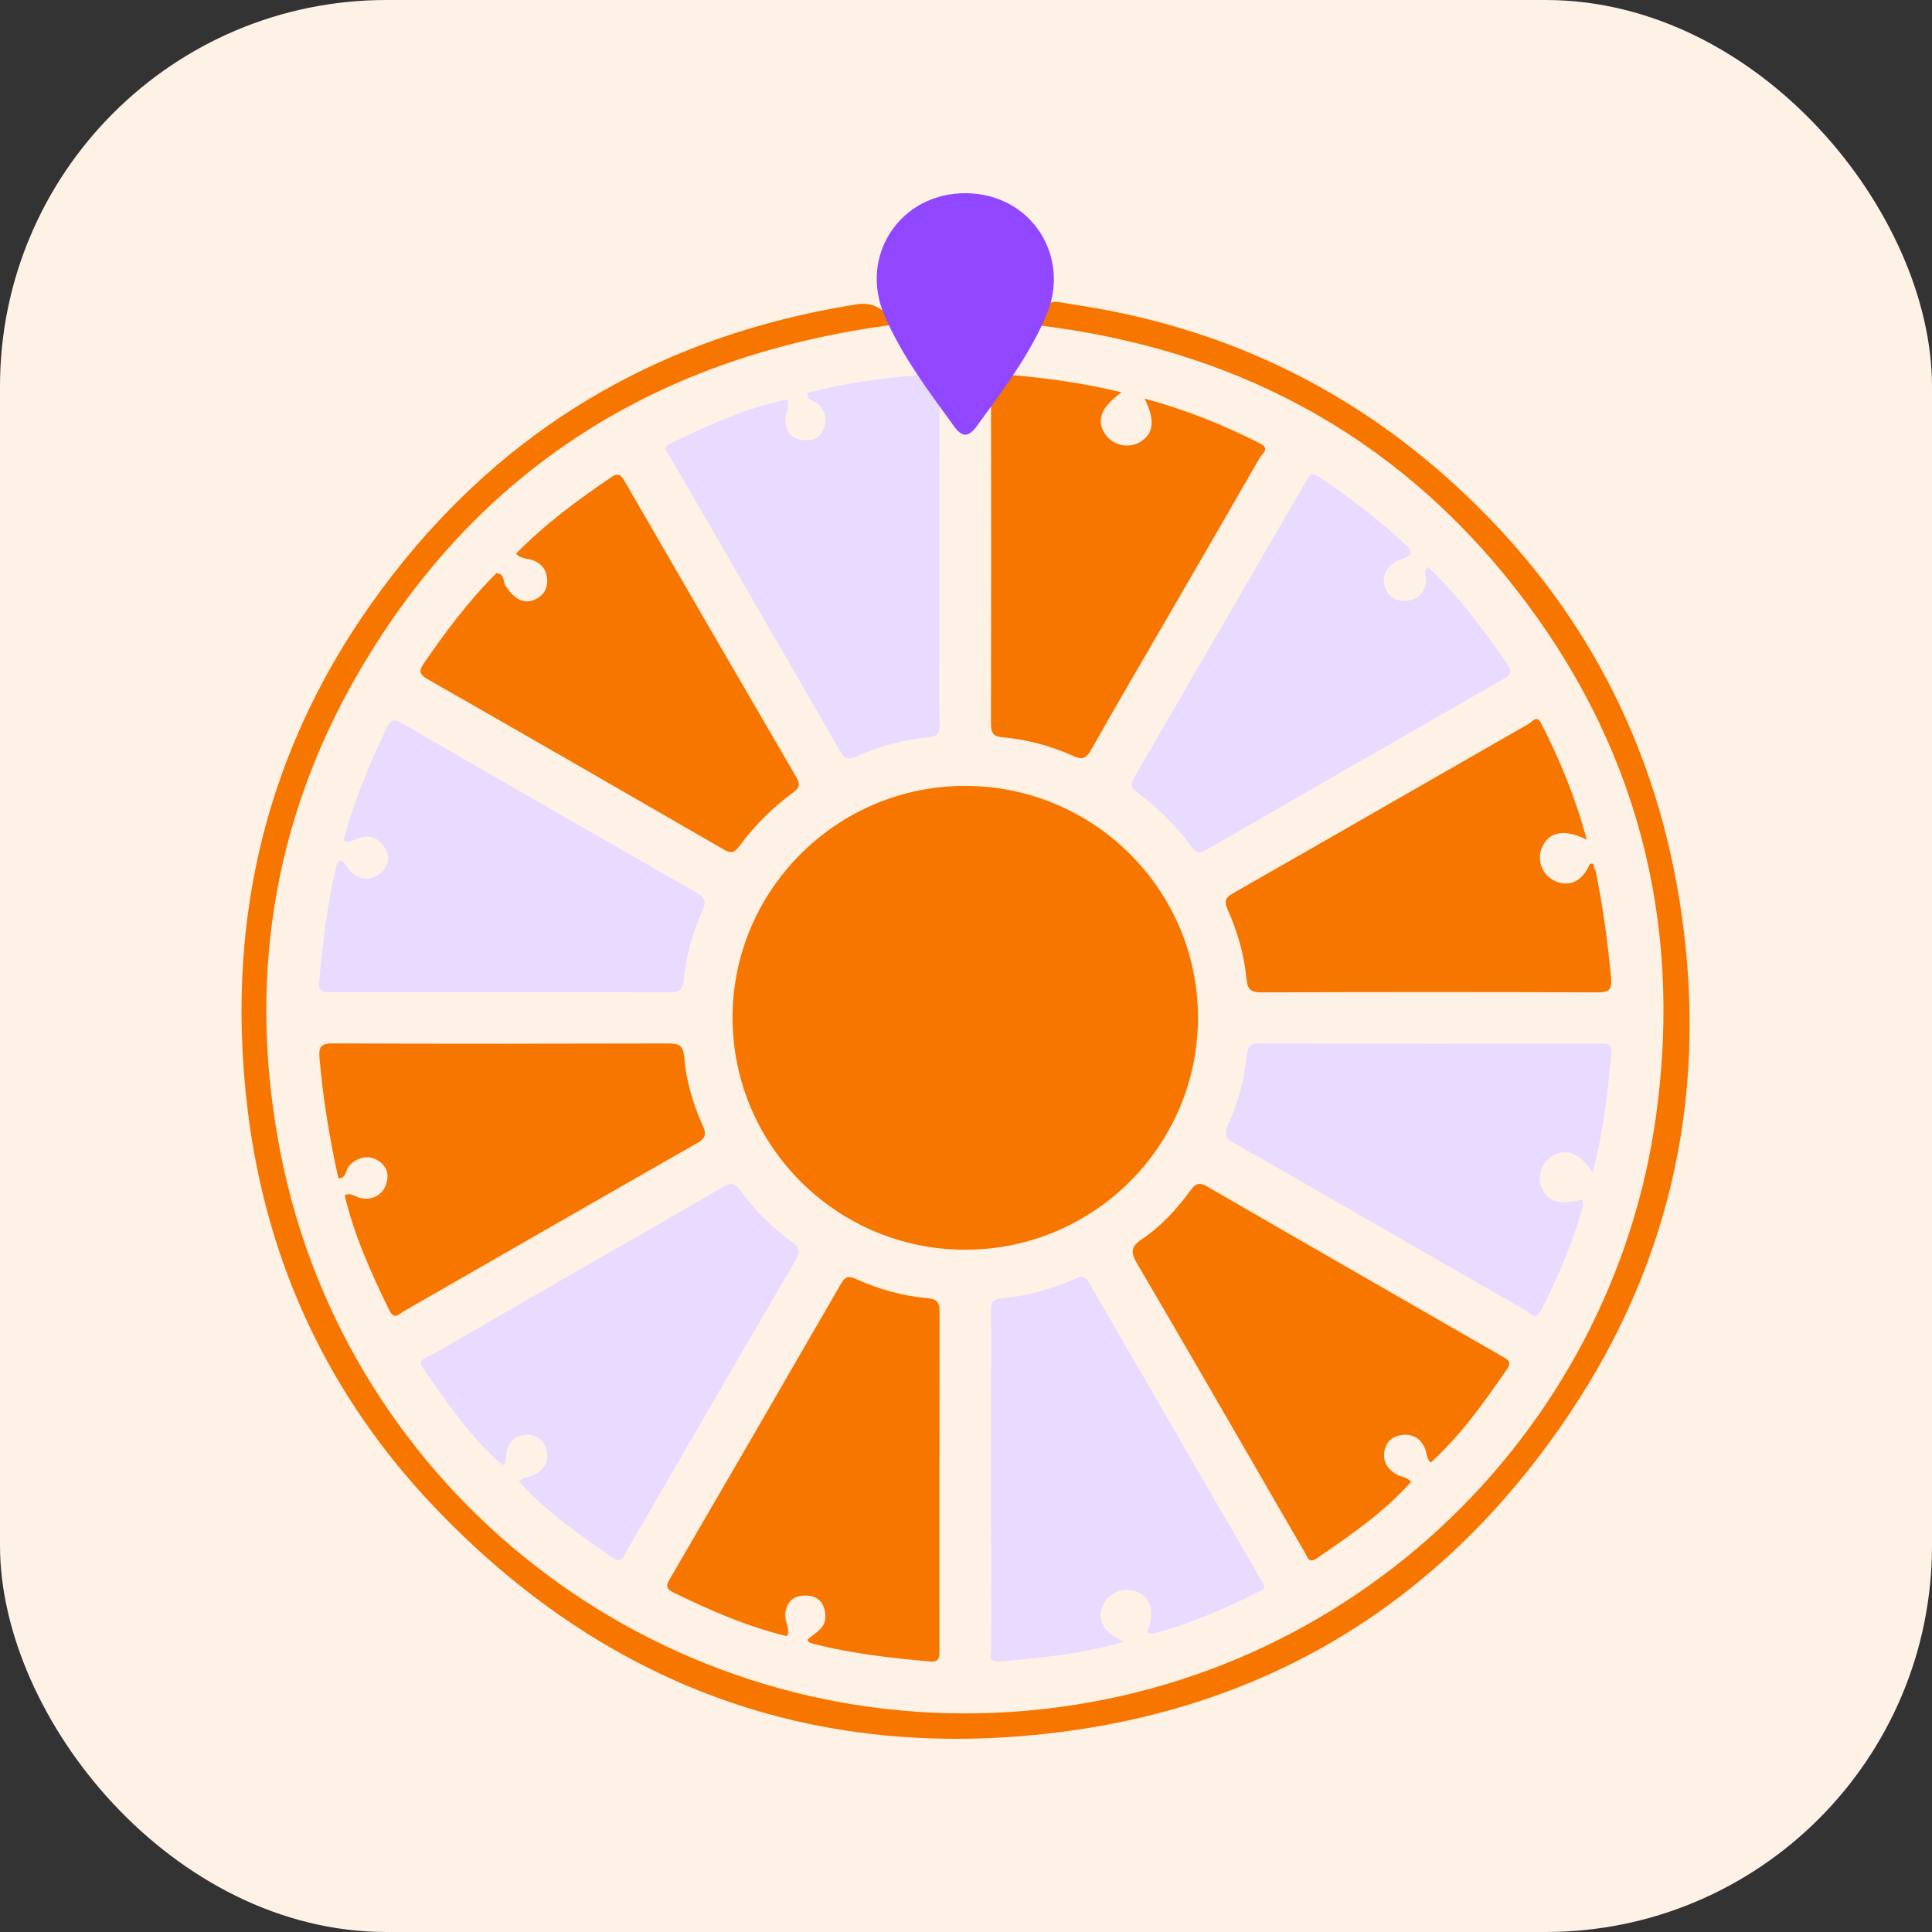
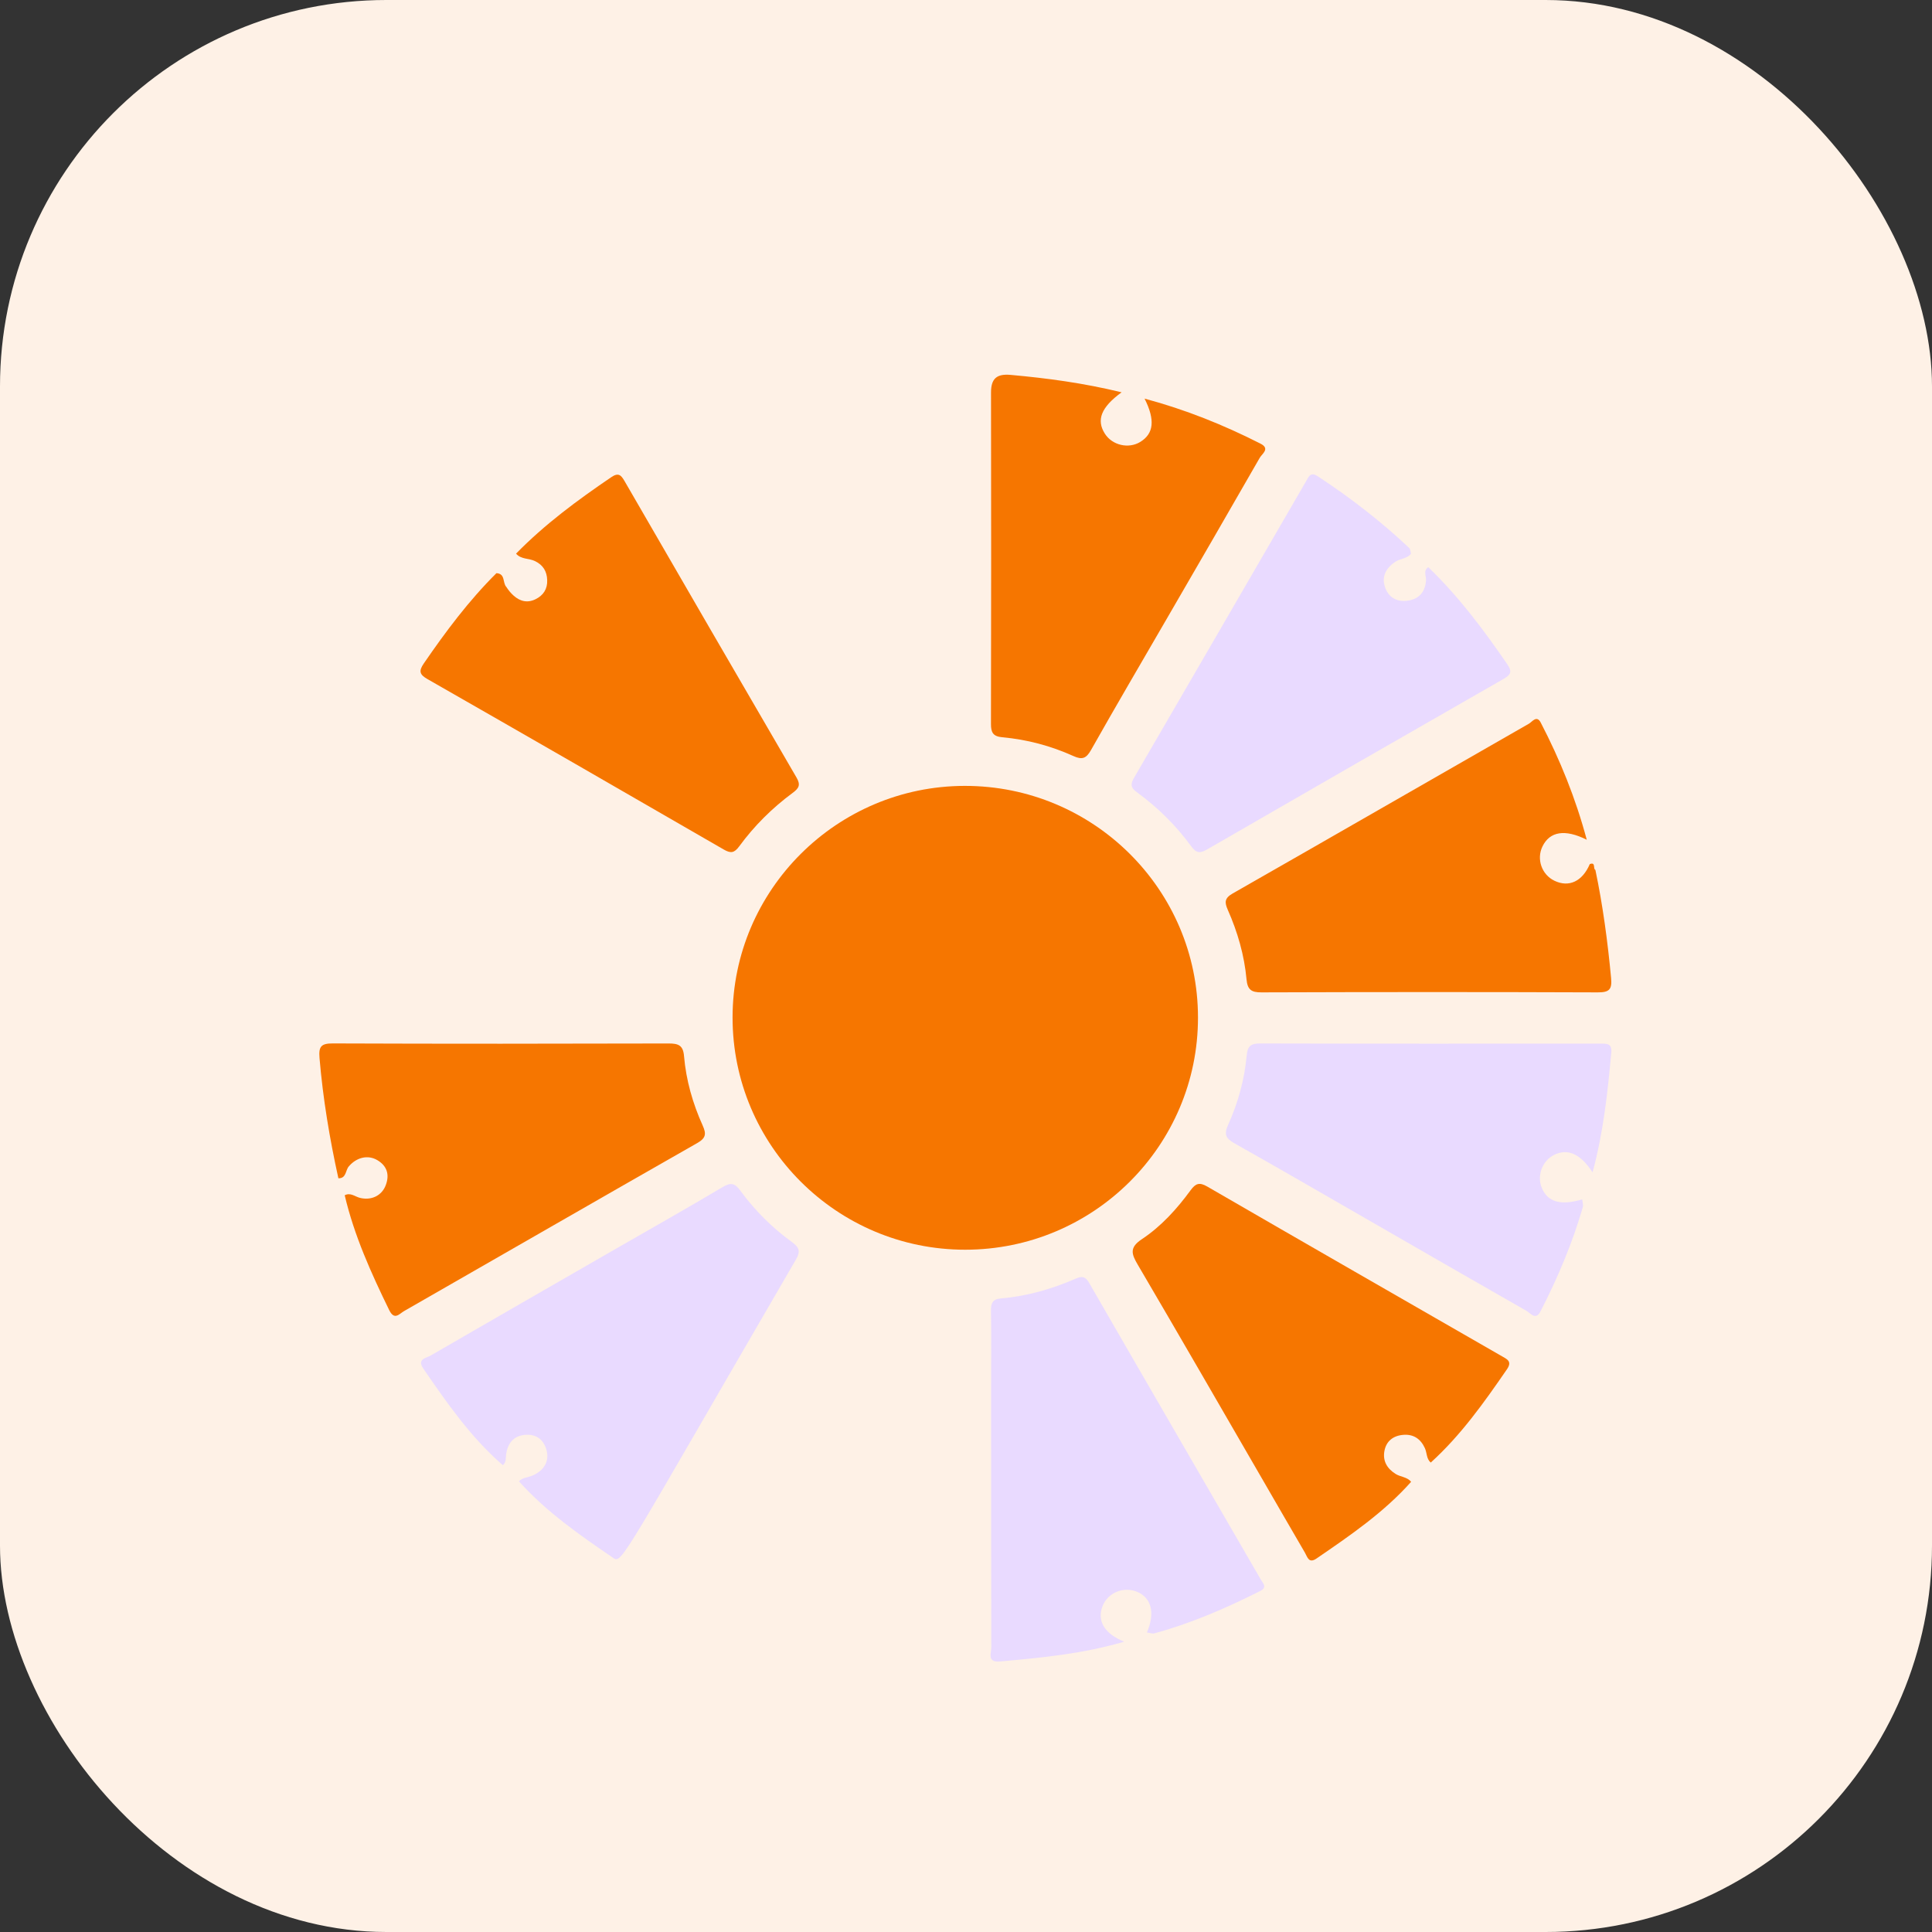
<svg xmlns="http://www.w3.org/2000/svg" width="40" height="40" viewBox="0 0 40 40" fill="none">
  <rect x="0" y="0" width="40" height="40" fill="#333333" stroke="none" />
  <rect width="40" height="40" rx="8" fill="#FEF1E6" />
  <g clip-path="url(#clip0_4892_69304)">
    <path d="M24.803 21.066C24.805 23.718 22.644 25.874 19.983 25.874C17.324 25.874 15.164 23.716 15.167 21.061C15.17 18.427 17.326 16.275 19.971 16.271C22.635 16.266 24.802 18.416 24.803 21.066Z" fill="#F67600" />
-     <path d="M21.464 6.731C21.793 6.145 21.622 6.213 22.341 6.323C25.221 6.767 27.763 7.942 29.939 9.872C32.59 12.222 34.212 15.154 34.773 18.646C35.386 22.468 34.657 26.037 32.502 29.259C29.975 33.037 26.427 35.307 21.892 35.868C16.829 36.494 12.507 34.886 9 31.209C6.804 28.907 5.512 26.138 5.127 22.977C4.61 18.735 5.67 14.91 8.377 11.591C10.748 8.683 13.837 6.958 17.545 6.333C17.6 6.323 17.655 6.315 17.709 6.305C18.055 6.241 18.321 6.379 18.509 6.721C13.665 7.349 9.908 9.672 7.442 13.893C5.622 17.009 5.114 20.39 5.818 23.92C7.202 30.86 13.513 35.777 20.627 35.46C27.757 35.142 33.389 29.765 34.294 23.052C34.836 19.036 33.878 15.374 31.366 12.172C28.853 8.969 25.504 7.213 21.464 6.731H21.464Z" fill="#F67600" />
    <path d="M29.57 11.742C30.199 12.347 30.718 13.04 31.209 13.756C31.317 13.912 31.27 13.976 31.125 14.059C29.078 15.231 27.033 16.407 24.991 17.587C24.846 17.67 24.77 17.667 24.666 17.526C24.35 17.092 23.969 16.716 23.535 16.4C23.402 16.303 23.406 16.229 23.48 16.102C24.669 14.057 25.855 12.009 27.041 9.963C27.096 9.867 27.133 9.761 27.287 9.863C27.958 10.305 28.592 10.794 29.176 11.345C29.203 11.37 29.201 11.424 29.213 11.465C29.13 11.569 28.992 11.562 28.891 11.63C28.693 11.761 28.596 11.941 28.68 12.17C28.753 12.37 28.921 12.463 29.131 12.438C29.372 12.408 29.506 12.265 29.524 12.018C29.531 11.926 29.46 11.819 29.57 11.743L29.57 11.742Z" fill="#E9DAFF" />
    <path d="M10.685 11.462C11.278 10.855 11.956 10.355 12.655 9.88C12.803 9.779 12.858 9.834 12.931 9.961C14.115 12.008 15.3 14.055 16.491 16.098C16.582 16.254 16.538 16.321 16.411 16.416C15.987 16.729 15.616 17.098 15.306 17.521C15.202 17.662 15.13 17.672 14.984 17.588C12.942 16.407 10.899 15.231 8.852 14.061C8.683 13.965 8.667 13.892 8.775 13.735C9.229 13.074 9.707 12.434 10.278 11.867C10.467 11.877 10.402 12.066 10.483 12.152C10.525 12.217 10.573 12.277 10.631 12.329C10.767 12.453 10.923 12.488 11.088 12.406C11.248 12.328 11.337 12.194 11.329 12.009C11.323 11.829 11.244 11.698 11.077 11.617C10.95 11.555 10.788 11.584 10.685 11.463V11.462Z" fill="#F67600" />
-     <path d="M16.716 8.138C17.504 7.926 18.308 7.822 19.12 7.76C19.431 7.736 19.451 7.937 19.451 8.17C19.448 9.936 19.45 11.702 19.45 13.469C19.45 13.979 19.441 14.491 19.455 15.001C19.459 15.191 19.39 15.249 19.212 15.266C18.698 15.313 18.206 15.451 17.736 15.66C17.578 15.73 17.492 15.723 17.398 15.557C16.225 13.519 15.044 11.485 13.867 9.447C13.821 9.368 13.689 9.272 13.874 9.184C14.655 8.811 15.439 8.446 16.296 8.272C16.364 8.408 16.263 8.529 16.261 8.659C16.259 8.867 16.31 9.041 16.536 9.094C16.73 9.14 16.931 9.129 17.032 8.928C17.134 8.724 17.113 8.521 16.926 8.354C16.852 8.288 16.697 8.296 16.717 8.138L16.716 8.138Z" fill="#E9DAFF" />
    <path d="M23.222 8.122C22.793 8.434 22.696 8.698 22.875 8.979C23.028 9.22 23.367 9.298 23.609 9.149C23.886 8.978 23.921 8.698 23.697 8.253C24.549 8.481 25.337 8.799 26.099 9.186C26.3 9.289 26.131 9.394 26.083 9.476C25.448 10.583 24.808 11.687 24.168 12.791C23.639 13.704 23.105 14.613 22.587 15.531C22.489 15.703 22.405 15.735 22.226 15.654C21.757 15.442 21.263 15.31 20.749 15.264C20.56 15.246 20.516 15.165 20.517 14.988C20.522 12.701 20.522 10.414 20.518 8.127C20.518 7.837 20.636 7.735 20.927 7.762C21.68 7.83 22.426 7.929 23.22 8.122H23.222Z" fill="#F67600" />
    <path d="M7.006 24.395C6.824 23.572 6.686 22.743 6.615 21.902C6.595 21.666 6.65 21.602 6.891 21.603C9.209 21.612 11.526 21.61 13.844 21.604C14.044 21.604 14.143 21.64 14.162 21.864C14.204 22.364 14.342 22.845 14.548 23.302C14.626 23.475 14.616 23.562 14.437 23.665C12.41 24.82 10.389 25.985 8.365 27.145C8.266 27.202 8.166 27.344 8.058 27.124C7.684 26.357 7.333 25.582 7.137 24.747C7.255 24.684 7.348 24.774 7.45 24.8C7.687 24.86 7.907 24.756 7.988 24.534C8.068 24.319 8.013 24.139 7.813 24.02C7.613 23.901 7.377 23.965 7.22 24.151C7.15 24.233 7.172 24.399 7.005 24.395L7.006 24.395Z" fill="#F67600" />
-     <path d="M7.129 17.335C7.345 16.552 7.652 15.805 8.005 15.074C8.084 14.91 8.147 14.872 8.32 14.972C10.351 16.148 12.384 17.318 14.422 18.483C14.59 18.579 14.631 18.658 14.547 18.842C14.338 19.298 14.206 19.781 14.158 20.281C14.14 20.471 14.081 20.545 13.874 20.544C11.533 20.537 9.191 20.539 6.851 20.541C6.705 20.541 6.59 20.544 6.608 20.337C6.678 19.54 6.771 18.748 6.956 17.969C6.97 17.908 6.979 17.834 7.063 17.816C7.162 17.874 7.197 17.989 7.279 18.062C7.463 18.227 7.666 18.231 7.855 18.096C8.023 17.977 8.086 17.793 7.992 17.599C7.892 17.392 7.72 17.284 7.478 17.335C7.381 17.356 7.298 17.422 7.196 17.429C7.144 17.418 7.105 17.398 7.128 17.334L7.129 17.335Z" fill="#E9DAFF" />
    <path d="M33.031 18.011C33.186 18.75 33.285 19.497 33.356 20.249C33.379 20.489 33.315 20.547 33.078 20.546C30.758 20.537 28.438 20.538 26.118 20.546C25.906 20.547 25.828 20.49 25.808 20.276C25.762 19.776 25.623 19.296 25.42 18.837C25.353 18.685 25.349 18.597 25.52 18.499C27.568 17.331 29.61 16.153 31.657 14.982C31.722 14.944 31.816 14.8 31.899 14.96C32.297 15.727 32.621 16.523 32.852 17.386C32.399 17.159 32.085 17.215 31.935 17.525C31.808 17.787 31.919 18.107 32.181 18.234C32.483 18.38 32.762 18.248 32.915 17.89C33.046 17.842 32.975 17.987 33.031 18.011Z" fill="#F67600" />
-     <path d="M16.298 33.876C15.471 33.678 14.699 33.341 13.94 32.969C13.786 32.894 13.787 32.83 13.866 32.695C15.05 30.662 16.229 28.626 17.406 26.589C17.485 26.454 17.545 26.4 17.714 26.477C18.192 26.692 18.696 26.835 19.221 26.88C19.412 26.897 19.453 26.982 19.453 27.158C19.448 29.49 19.45 31.822 19.45 34.154C19.45 34.292 19.468 34.42 19.253 34.4C18.444 34.326 17.637 34.239 16.848 34.034C16.799 34.021 16.735 34.017 16.719 33.949C16.871 33.801 17.105 33.72 17.088 33.44C17.073 33.191 16.948 33.047 16.698 33.035C16.433 33.021 16.279 33.164 16.258 33.422C16.245 33.577 16.364 33.718 16.298 33.875L16.298 33.876Z" fill="#F67600" />
    <path d="M23.746 33.799C23.92 33.39 23.838 33.081 23.541 32.956C23.259 32.839 22.931 32.977 22.825 33.259C22.71 33.563 22.869 33.825 23.275 33.989C22.427 34.239 21.564 34.323 20.699 34.399C20.43 34.422 20.525 34.222 20.524 34.106C20.519 32.285 20.52 30.463 20.52 28.642C20.52 28.142 20.526 27.642 20.517 27.142C20.514 26.983 20.547 26.898 20.726 26.882C21.263 26.837 21.775 26.688 22.267 26.475C22.404 26.416 22.471 26.424 22.552 26.565C23.732 28.613 24.919 30.656 26.103 32.702C26.149 32.781 26.244 32.864 26.091 32.94C25.386 33.295 24.664 33.609 23.899 33.817C23.859 33.828 23.812 33.808 23.745 33.799H23.746Z" fill="#E9DAFF" />
    <path d="M32.973 24.272C32.715 23.882 32.456 23.773 32.176 23.911C31.932 24.031 31.816 24.341 31.921 24.593C32.042 24.886 32.31 24.965 32.758 24.832C32.763 24.888 32.784 24.947 32.77 24.995C32.553 25.743 32.251 26.456 31.896 27.148C31.794 27.347 31.689 27.188 31.604 27.14C30.493 26.506 29.386 25.867 28.278 25.229C27.372 24.709 26.469 24.182 25.557 23.671C25.373 23.567 25.339 23.483 25.427 23.288C25.633 22.831 25.766 22.349 25.812 21.849C25.828 21.672 25.888 21.603 26.079 21.604C28.43 21.61 30.781 21.608 33.132 21.607C33.263 21.607 33.378 21.599 33.36 21.792C33.285 22.608 33.201 23.422 32.973 24.271L32.973 24.272Z" fill="#E9DAFF" />
    <path d="M29.216 30.679C28.649 31.316 27.952 31.791 27.256 32.268C27.095 32.378 27.068 32.233 27.018 32.148C26.721 31.64 26.428 31.13 26.133 30.621C25.276 29.141 24.422 27.659 23.556 26.184C23.427 25.964 23.378 25.83 23.641 25.656C24.041 25.39 24.366 25.031 24.65 24.643C24.756 24.498 24.834 24.473 24.996 24.567C27.027 25.743 29.063 26.911 31.098 28.081C31.209 28.144 31.311 28.189 31.198 28.352C30.725 29.039 30.244 29.717 29.622 30.281C29.53 30.202 29.546 30.08 29.5 29.981C29.413 29.791 29.265 29.69 29.055 29.707C28.845 29.723 28.698 29.837 28.662 30.046C28.626 30.25 28.72 30.408 28.896 30.517C28.998 30.581 29.134 30.577 29.216 30.68V30.679Z" fill="#F67600" />
-     <path d="M10.411 30.335C9.749 29.762 9.256 29.051 8.766 28.338C8.626 28.136 8.821 28.12 8.918 28.064C10.178 27.334 11.442 26.608 12.705 25.881C13.457 25.448 14.213 25.023 14.958 24.579C15.132 24.477 15.213 24.492 15.33 24.654C15.627 25.059 15.982 25.414 16.389 25.71C16.543 25.822 16.583 25.9 16.477 26.081C15.3 28.093 14.133 30.112 12.962 32.129C12.906 32.224 12.879 32.38 12.702 32.259C12.005 31.784 11.312 31.303 10.744 30.669C10.817 30.59 10.925 30.59 11.016 30.553C11.258 30.454 11.376 30.259 11.317 30.031C11.264 29.826 11.127 29.701 10.91 29.705C10.664 29.71 10.523 29.849 10.482 30.09C10.467 30.174 10.49 30.271 10.41 30.336L10.411 30.335Z" fill="#E9DAFF" />
-     <path d="M20.015 4C21.358 4.019 22.188 5.318 21.657 6.545C21.297 7.377 20.757 8.092 20.227 8.818C20.051 9.059 19.923 9.062 19.746 8.818C19.22 8.091 18.678 7.376 18.317 6.543C17.77 5.294 18.642 3.981 20.015 4Z" fill="#9147FF" />
+     <path d="M10.411 30.335C9.749 29.762 9.256 29.051 8.766 28.338C8.626 28.136 8.821 28.12 8.918 28.064C10.178 27.334 11.442 26.608 12.705 25.881C13.457 25.448 14.213 25.023 14.958 24.579C15.132 24.477 15.213 24.492 15.33 24.654C15.627 25.059 15.982 25.414 16.389 25.71C16.543 25.822 16.583 25.9 16.477 26.081C12.906 32.224 12.879 32.38 12.702 32.259C12.005 31.784 11.312 31.303 10.744 30.669C10.817 30.59 10.925 30.59 11.016 30.553C11.258 30.454 11.376 30.259 11.317 30.031C11.264 29.826 11.127 29.701 10.91 29.705C10.664 29.71 10.523 29.849 10.482 30.09C10.467 30.174 10.49 30.271 10.41 30.336L10.411 30.335Z" fill="#E9DAFF" />
  </g>
  <defs>
    <clipPath id="clip0_4892_69304">
      <rect width="29.982" height="32" fill="white" transform="translate(5 4)" />
    </clipPath>
  </defs>
</svg>